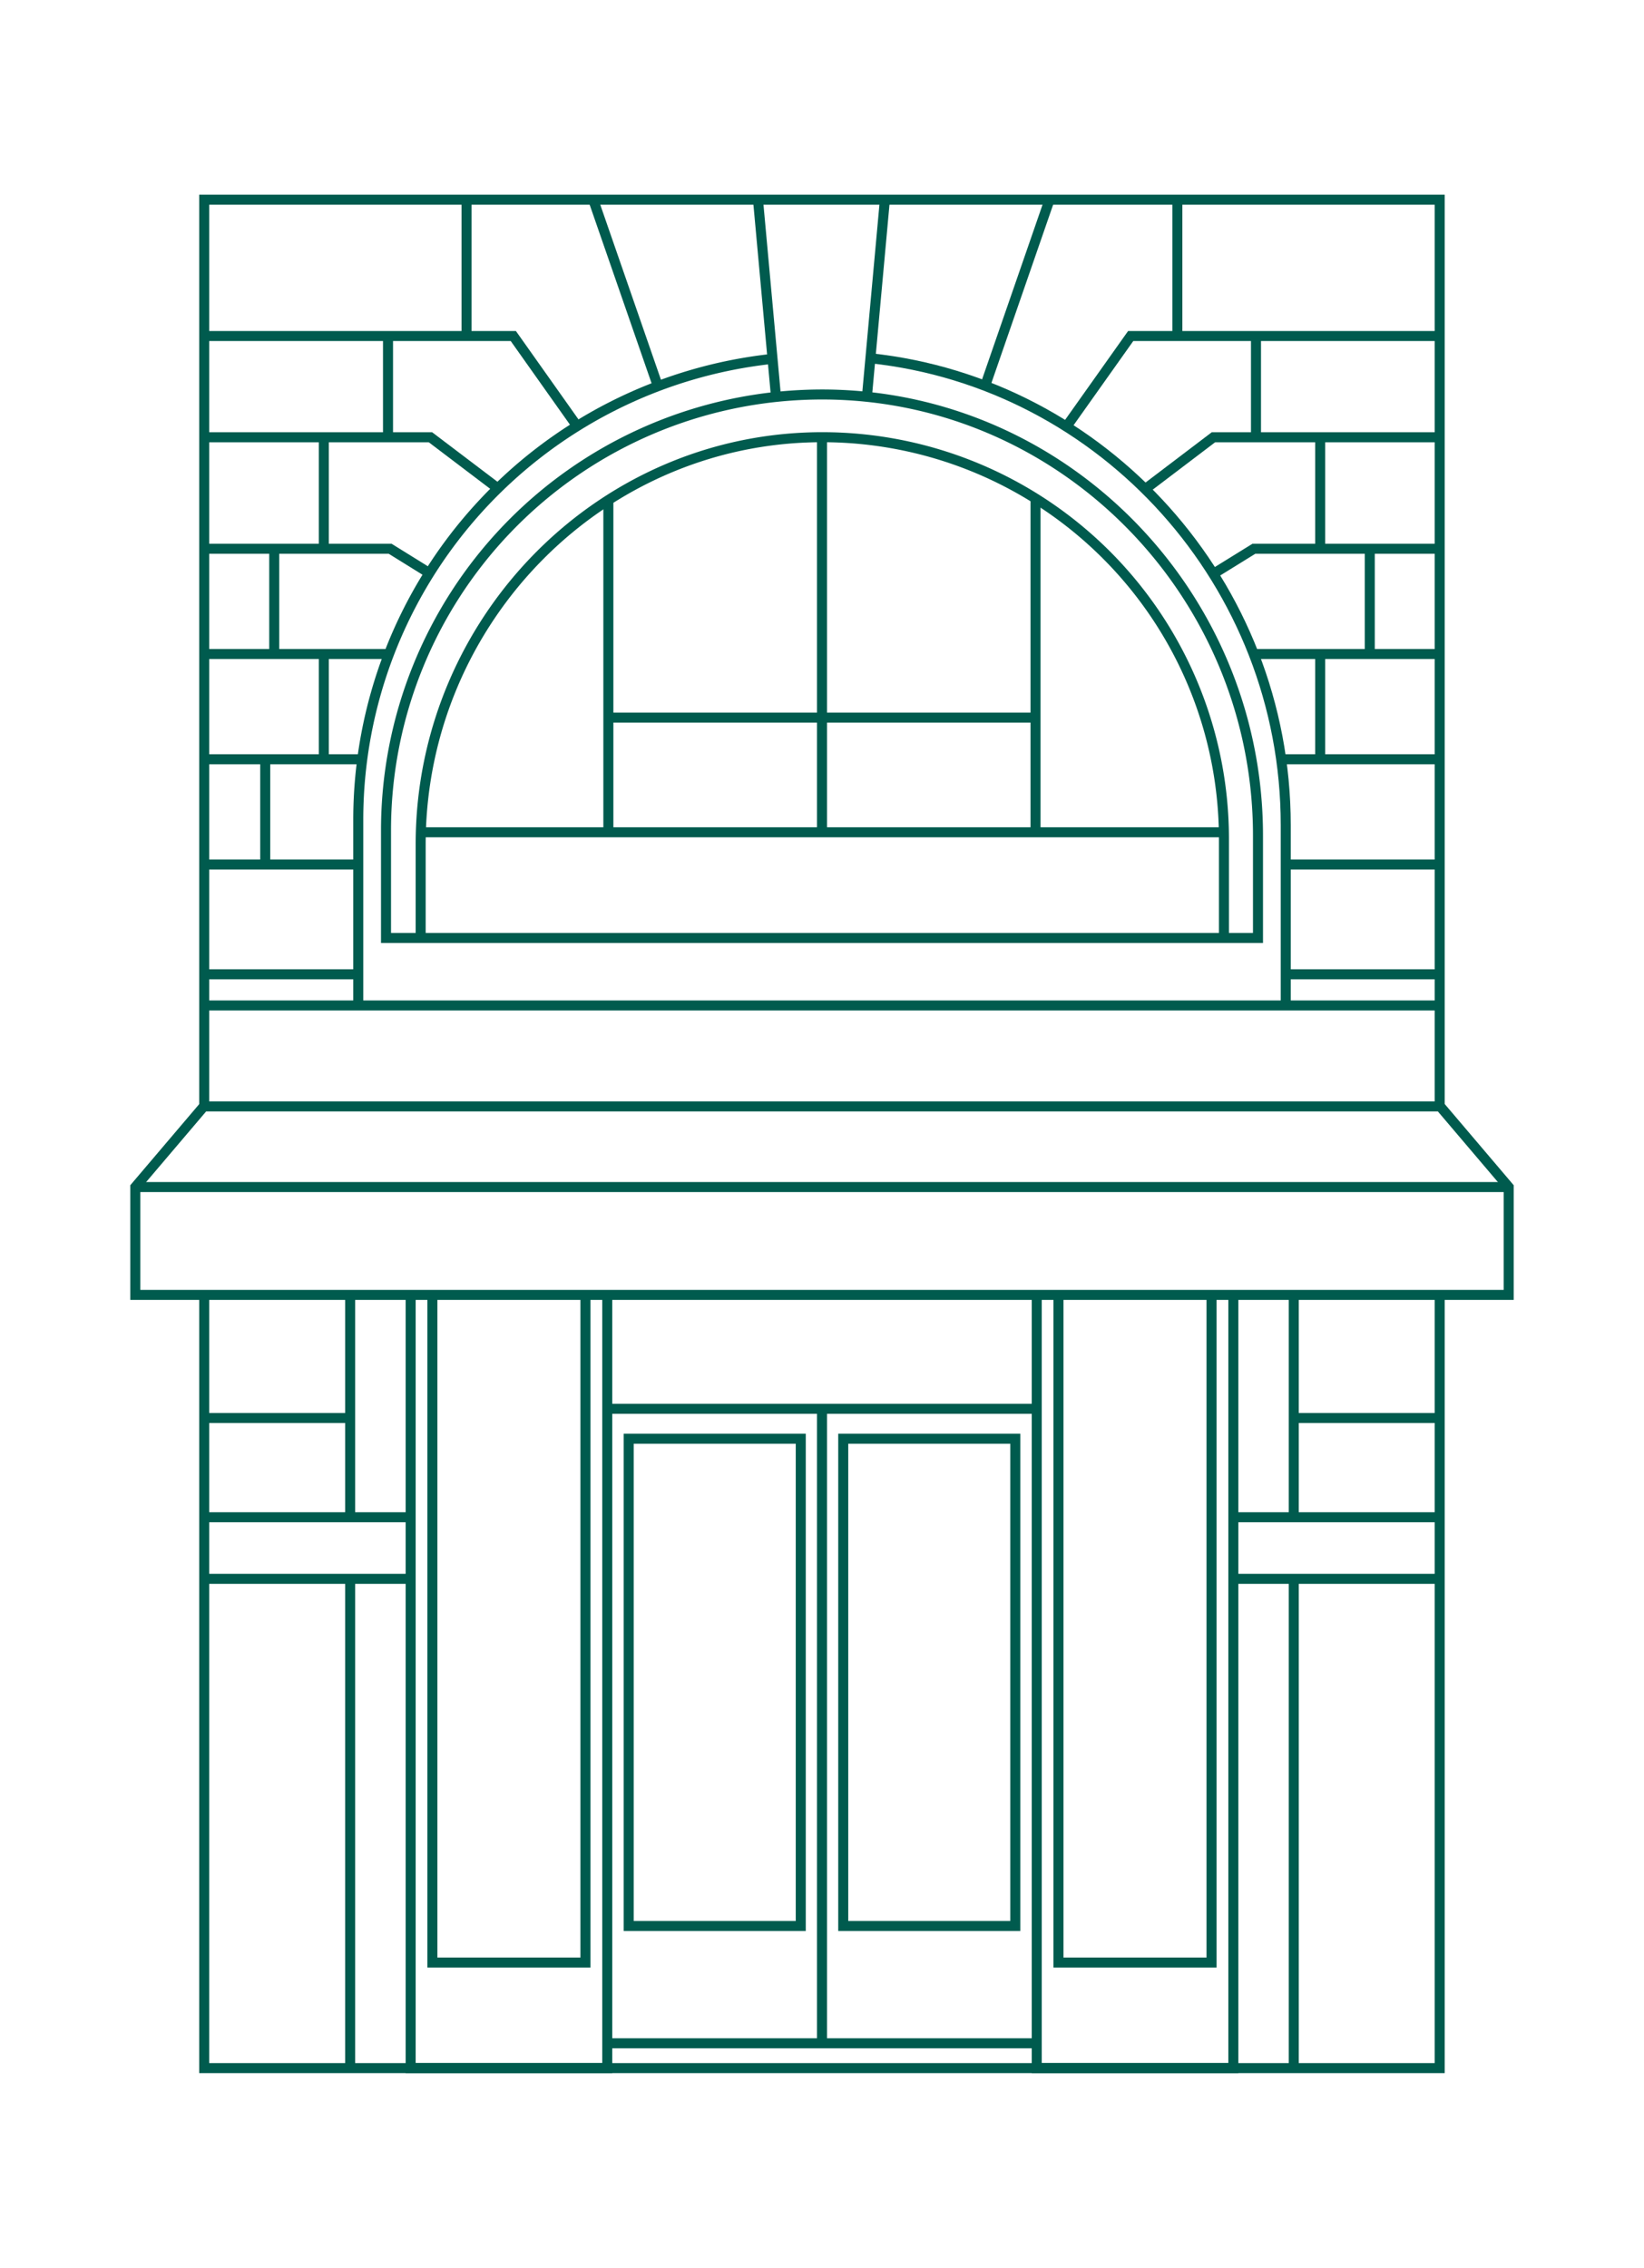
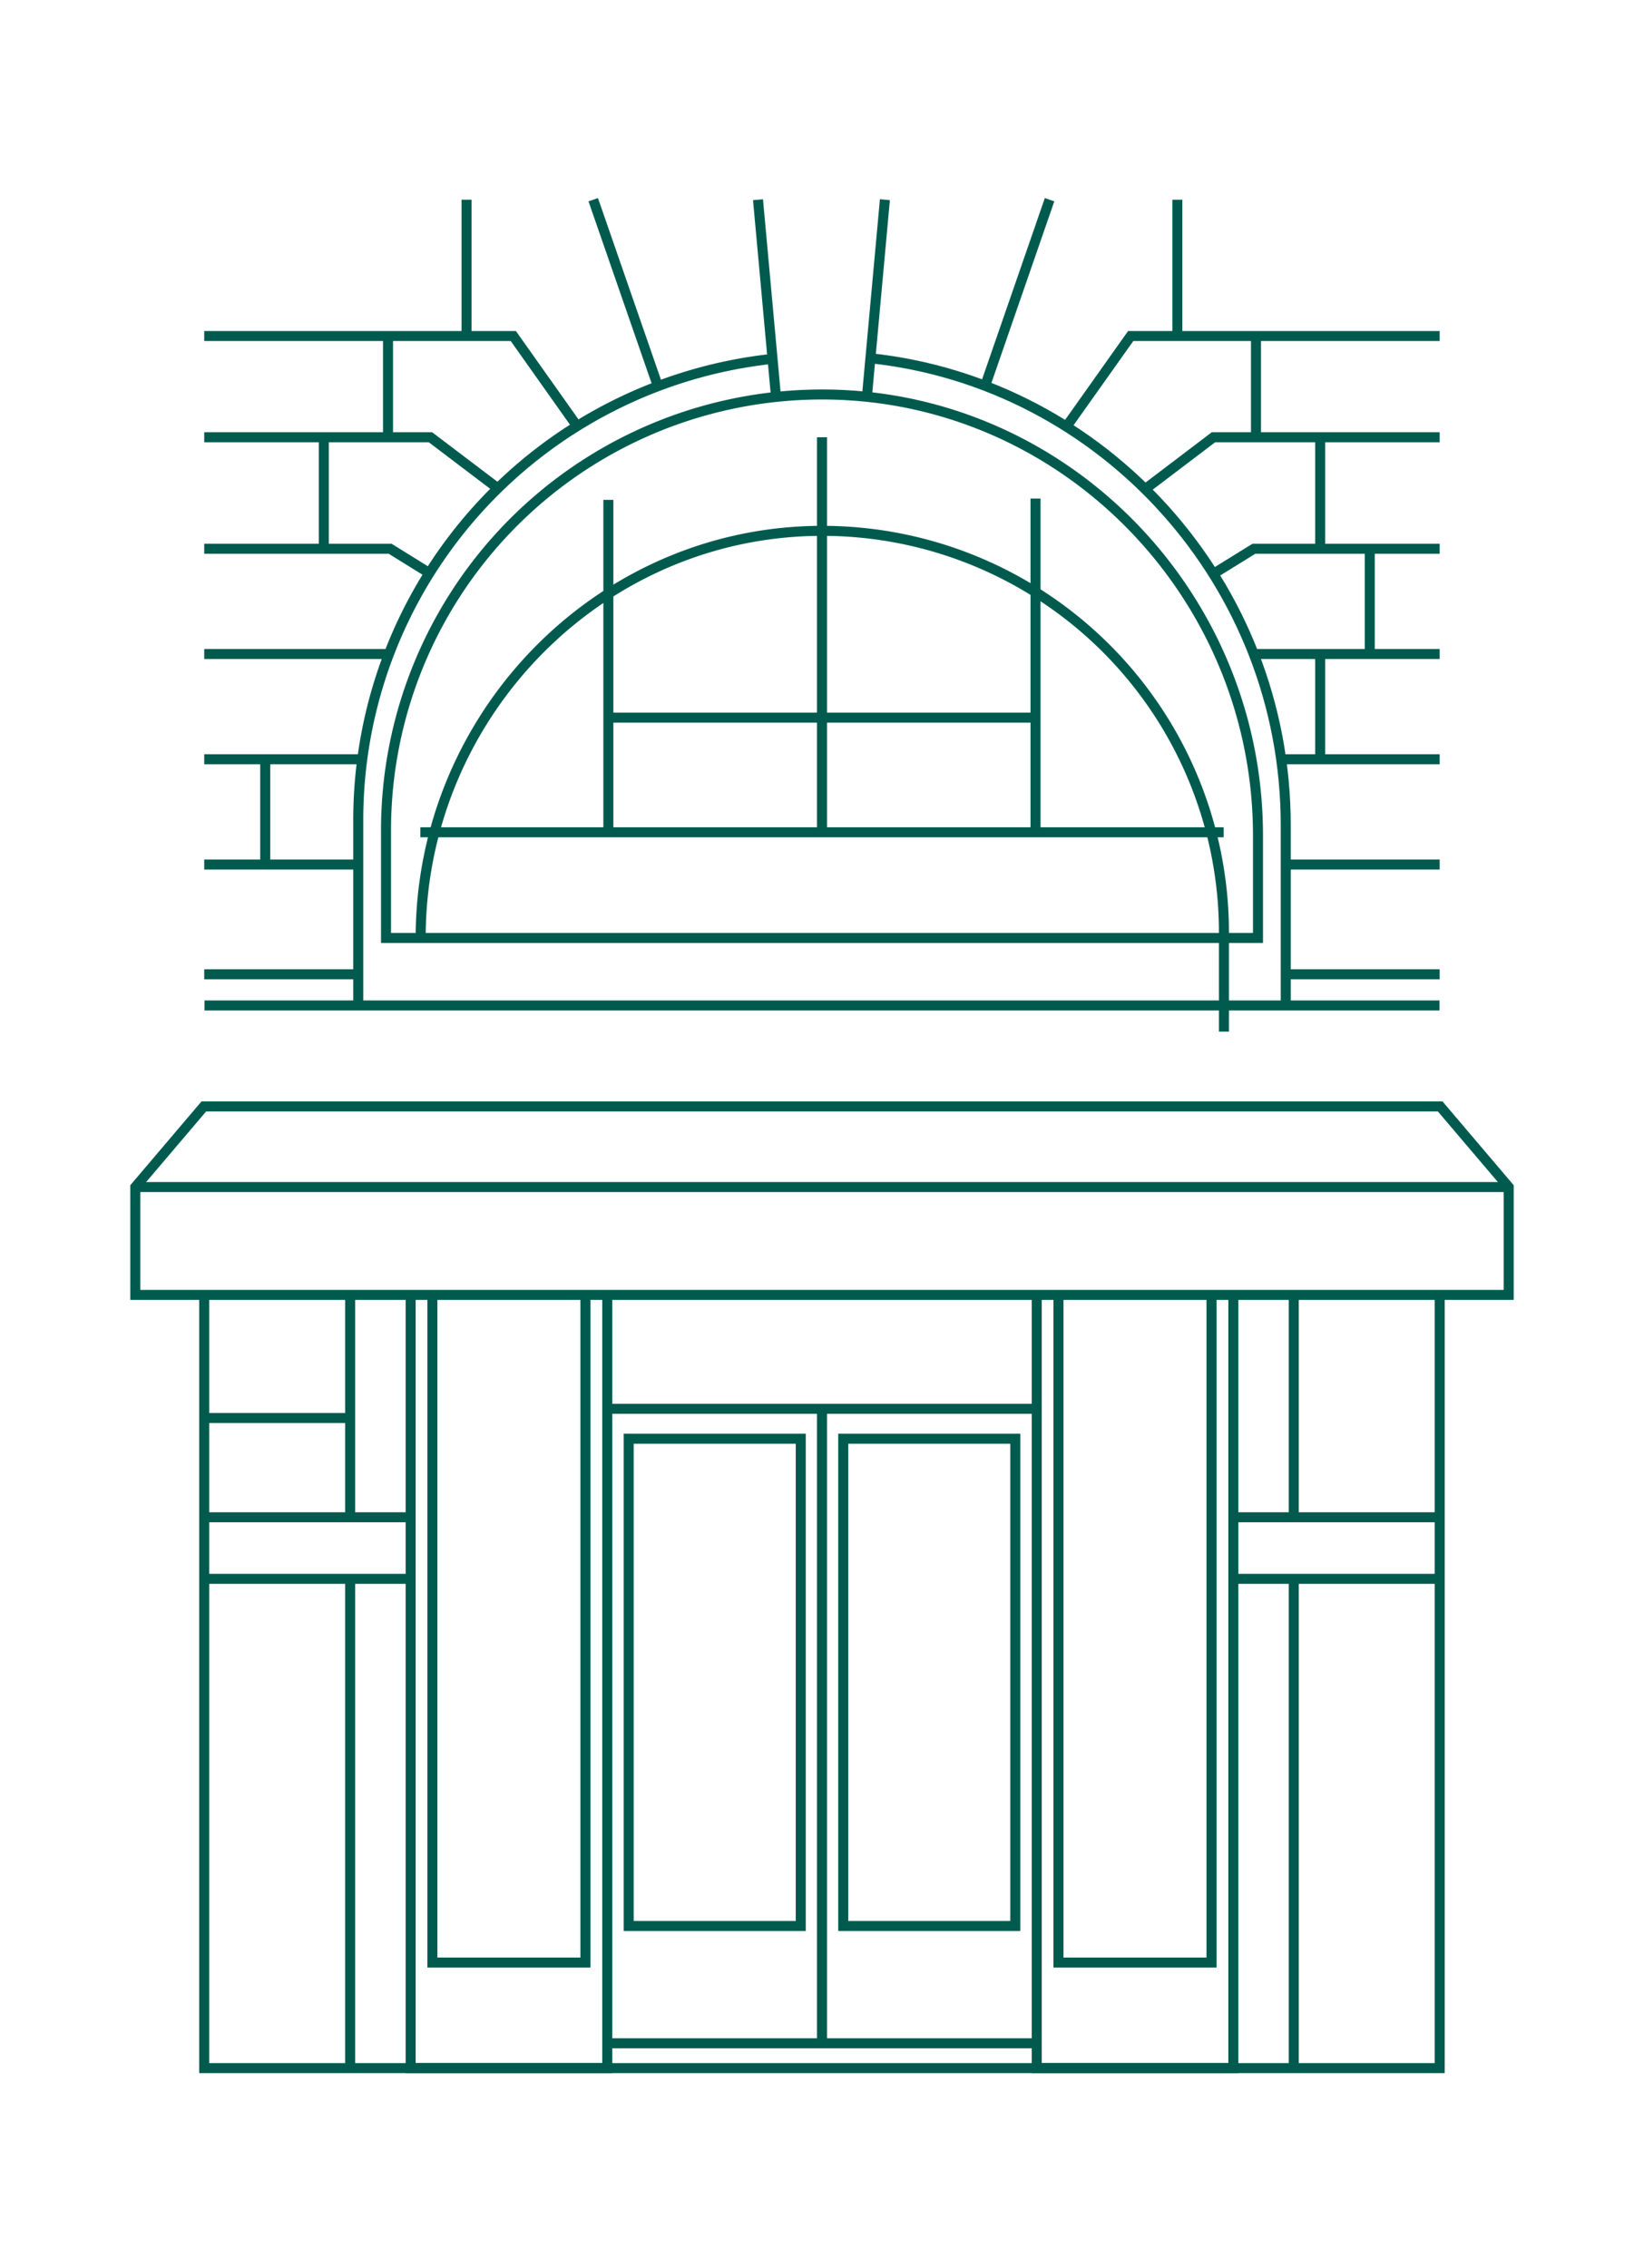
<svg xmlns="http://www.w3.org/2000/svg" id="logos" viewBox="0 0 164.14 226.43">
  <polygon points="143.79 110.47 150.63 118.52 150.63 129.29 13.51 129.29 13.51 118.52 20.35 110.47 143.79 110.47" style="fill:none;stroke:#005b4e;stroke-miterlimit:10" />
  <line x1="143.72" y1="100.39" x2="20.42" y2="100.39" style="fill:none;stroke:#005b4e;stroke-miterlimit:10" />
-   <polyline points="20.39 110.47 20.39 19.94 143.74 19.94 143.74 110.49" style="fill:none;stroke:#005b4e;stroke-miterlimit:10" />
  <polyline points="143.74 129.29 143.74 206.49 121.95 206.49 102.32 206.49 59.36 206.49 39.74 206.49 20.39 206.49 20.39 129.29" style="fill:none;stroke:#005b4e;stroke-miterlimit:10" />
  <line x1="123.12" y1="151.49" x2="143.74" y2="151.49" style="fill:none;stroke:#005b4e;stroke-miterlimit:10" />
  <line x1="123.12" y1="157.64" x2="143.74" y2="157.64" style="fill:none;stroke:#005b4e;stroke-miterlimit:10" />
  <line x1="129.17" y1="129.29" x2="129.17" y2="151.49" style="fill:none;stroke:#005b4e;stroke-miterlimit:10" />
  <line x1="129.17" y1="157.64" x2="129.17" y2="206.49" style="fill:none;stroke:#005b4e;stroke-miterlimit:10" />
-   <line x1="129.17" y1="141.58" x2="143.66" y2="141.58" style="fill:none;stroke:#005b4e;stroke-miterlimit:10" />
  <line x1="41.02" y1="151.49" x2="20.39" y2="151.49" style="fill:none;stroke:#005b4e;stroke-miterlimit:10" />
  <line x1="41.02" y1="157.64" x2="20.39" y2="157.64" style="fill:none;stroke:#005b4e;stroke-miterlimit:10" />
  <line x1="34.96" y1="129.29" x2="34.96" y2="151.49" style="fill:none;stroke:#005b4e;stroke-miterlimit:10" />
  <line x1="34.96" y1="157.64" x2="34.96" y2="206.49" style="fill:none;stroke:#005b4e;stroke-miterlimit:10" />
  <line x1="34.96" y1="141.58" x2="20.47" y2="141.58" style="fill:none;stroke:#005b4e;stroke-miterlimit:10" />
  <polyline points="60.63 129.29 60.63 206.49 41 206.49 41 129.29" style="fill:none;stroke:#005b4e;stroke-miterlimit:10" />
  <polyline points="43.17 129.29 43.17 195.95 58.45 195.95 58.45 129.29" style="fill:none;stroke:#005b4e;stroke-miterlimit:10" />
  <polyline points="105.68 129.29 105.68 195.95 120.96 195.95 120.96 129.29" style="fill:none;stroke:#005b4e;stroke-miterlimit:10" />
  <polyline points="123.14 129.29 123.14 206.49 103.51 206.49 103.51 129.29" style="fill:none;stroke:#005b4e;stroke-miterlimit:10" />
  <rect x="62.77" y="143.65" width="17.18" height="48.65" style="fill:none;stroke:#005b4e;stroke-miterlimit:10" />
  <rect x="84.19" y="143.65" width="17.18" height="48.65" style="fill:none;stroke:#005b4e;stroke-miterlimit:10" />
  <line x1="103.51" y1="204.01" x2="60.64" y2="204.01" style="fill:none;stroke:#005b4e;stroke-miterlimit:10" />
  <line x1="103.51" y1="140.66" x2="60.64" y2="140.66" style="fill:none;stroke:#005b4e;stroke-miterlimit:10" />
  <line x1="82.07" y1="140.66" x2="82.07" y2="204.01" style="fill:none;stroke:#005b4e;stroke-miterlimit:10" />
  <line x1="88.35" y1="19.94" x2="86.56" y2="39.54" style="fill:none;stroke:#005b4e;stroke-miterlimit:10" />
  <line x1="75.68" y1="19.94" x2="77.47" y2="39.54" style="fill:none;stroke:#005b4e;stroke-miterlimit:10" />
  <line x1="65.63" y1="38.4" x2="59.23" y2="19.94" style="fill:none;stroke:#005b4e;stroke-miterlimit:10" />
  <line x1="35.75" y1="86.32" x2="20.39" y2="86.32" style="fill:none;stroke:#005b4e;stroke-miterlimit:10" />
  <line x1="36.21" y1="75.81" x2="20.39" y2="75.81" style="fill:none;stroke:#005b4e;stroke-miterlimit:10" />
  <line x1="38.95" y1="65.3" x2="20.39" y2="65.3" style="fill:none;stroke:#005b4e;stroke-miterlimit:10" />
  <polyline points="20.39 54.79 38.95 54.79 42.98 57.29" style="fill:none;stroke:#005b4e;stroke-miterlimit:10" />
  <polyline points="20.39 33.55 51.25 33.55 57.65 42.59" style="fill:none;stroke:#005b4e;stroke-miterlimit:10" />
  <polyline points="20.39 43.66 42.98 43.66 49.8 48.83" style="fill:none;stroke:#005b4e;stroke-miterlimit:10" />
  <line x1="46.58" y1="33.55" x2="46.58" y2="19.94" style="fill:none;stroke:#005b4e;stroke-miterlimit:10" />
  <line x1="38.74" y1="33.55" x2="38.74" y2="43.66" style="fill:none;stroke:#005b4e;stroke-miterlimit:10" />
  <line x1="32.33" y1="43.66" x2="32.33" y2="54.79" style="fill:none;stroke:#005b4e;stroke-miterlimit:10" />
-   <line x1="27.38" y1="54.79" x2="27.38" y2="65.3" style="fill:none;stroke:#005b4e;stroke-miterlimit:10" />
-   <line x1="32.33" y1="65.3" x2="32.33" y2="75.81" style="fill:none;stroke:#005b4e;stroke-miterlimit:10" />
  <line x1="26.48" y1="75.81" x2="26.48" y2="86.32" style="fill:none;stroke:#005b4e;stroke-miterlimit:10" />
  <line x1="35.75" y1="97.28" x2="20.39" y2="97.28" style="fill:none;stroke:#005b4e;stroke-miterlimit:10" />
  <line x1="98.4" y1="38.4" x2="104.79" y2="19.94" style="fill:none;stroke:#005b4e;stroke-miterlimit:10" />
  <line x1="128.39" y1="86.32" x2="143.74" y2="86.32" style="fill:none;stroke:#005b4e;stroke-miterlimit:10" />
  <line x1="127.93" y1="75.81" x2="143.74" y2="75.81" style="fill:none;stroke:#005b4e;stroke-miterlimit:10" />
  <line x1="125.19" y1="65.3" x2="143.74" y2="65.3" style="fill:none;stroke:#005b4e;stroke-miterlimit:10" />
  <polyline points="143.74 54.79 125.19 54.79 121.15 57.29" style="fill:none;stroke:#005b4e;stroke-miterlimit:10" />
  <polyline points="143.74 33.55 112.89 33.55 106.48 42.59" style="fill:none;stroke:#005b4e;stroke-miterlimit:10" />
  <polyline points="143.74 43.66 121.15 43.66 114.34 48.83" style="fill:none;stroke:#005b4e;stroke-miterlimit:10" />
  <line x1="117.55" y1="33.55" x2="117.55" y2="19.94" style="fill:none;stroke:#005b4e;stroke-miterlimit:10" />
  <line x1="125.4" y1="33.55" x2="125.4" y2="43.66" style="fill:none;stroke:#005b4e;stroke-miterlimit:10" />
  <line x1="131.81" y1="43.66" x2="131.81" y2="54.79" style="fill:none;stroke:#005b4e;stroke-miterlimit:10" />
  <line x1="136.76" y1="54.79" x2="136.76" y2="65.3" style="fill:none;stroke:#005b4e;stroke-miterlimit:10" />
  <line x1="131.81" y1="65.3" x2="131.81" y2="75.81" style="fill:none;stroke:#005b4e;stroke-miterlimit:10" />
  <line x1="128.39" y1="97.28" x2="143.74" y2="97.28" style="fill:none;stroke:#005b4e;stroke-miterlimit:10" />
-   <path d="M42,93.65V84.3c0-22.55,18.37-41.09,40.91-40.64a40.1,40.1,0,0,1,39.29,40.09v9.9" style="fill:none;stroke:#005b4e;stroke-miterlimit:10" />
+   <path d="M42,93.65c0-22.55,18.37-41.09,40.91-40.64a40.1,40.1,0,0,1,39.29,40.09v9.9" style="fill:none;stroke:#005b4e;stroke-miterlimit:10" />
  <path d="M125.6,93.65V83.43c0-24.86-20.59-45.09-45.43-44A43.52,43.52,0,0,0,38.54,82.9V93.65Z" style="fill:none;stroke:#005b4e;stroke-miterlimit:10" />
  <line x1="41.97" y1="83.1" x2="122.17" y2="83.1" style="fill:none;stroke:#005b4e;stroke-miterlimit:10" />
  <line x1="82.07" y1="43.66" x2="82.07" y2="83.1" style="fill:none;stroke:#005b4e;stroke-miterlimit:10" />
  <line x1="60.74" y1="49.91" x2="60.74" y2="83.1" style="fill:none;stroke:#005b4e;stroke-miterlimit:10" />
  <line x1="103.39" y1="49.78" x2="103.39" y2="83.1" style="fill:none;stroke:#005b4e;stroke-miterlimit:10" />
  <line x1="60.74" y1="71.65" x2="103.39" y2="71.65" style="fill:none;stroke:#005b4e;stroke-miterlimit:10" />
  <path d="M35.77,100.39V81.82a46.3,46.3,0,0,1,41.45-46" style="fill:none;stroke:#005b4e;stroke-miterlimit:10" />
  <path d="M86.91,35.77c23.25,2.48,41.46,22.49,41.46,46.61v18" style="fill:none;stroke:#005b4e;stroke-miterlimit:10" />
  <line x1="13.51" y1="118.52" x2="150.63" y2="118.52" style="fill:none;stroke:#005b4e;stroke-miterlimit:10" />
</svg>